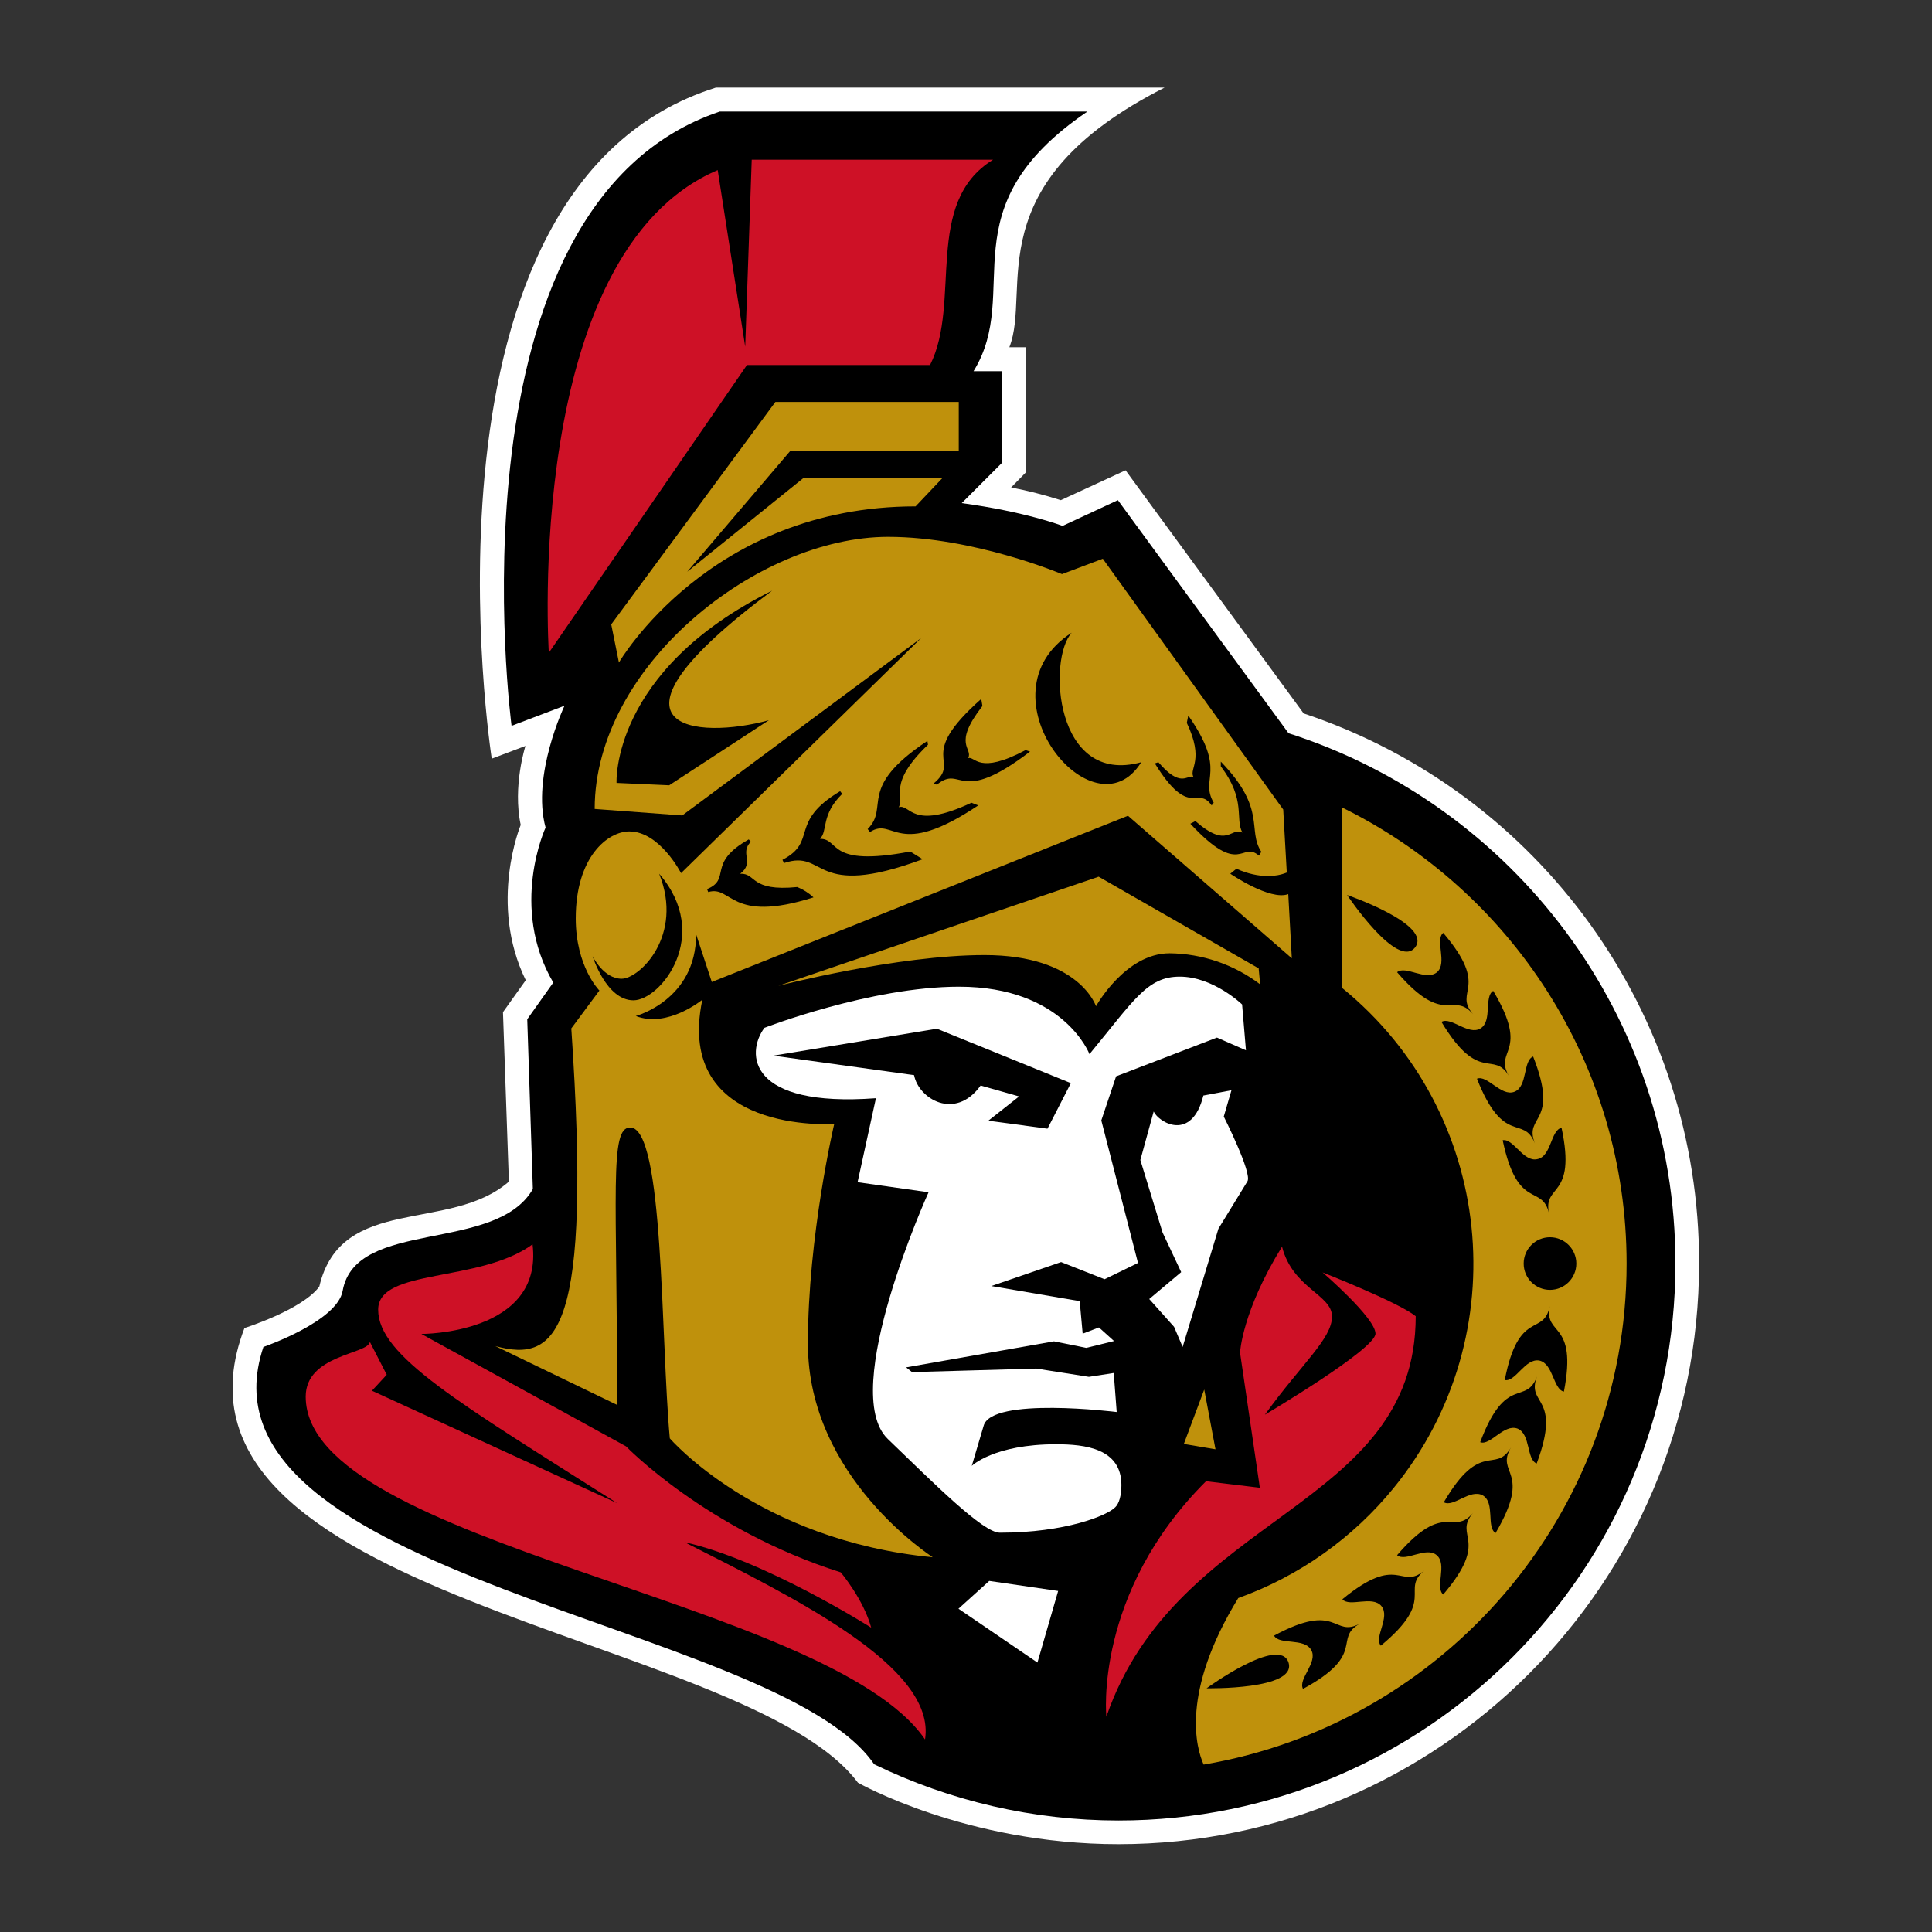
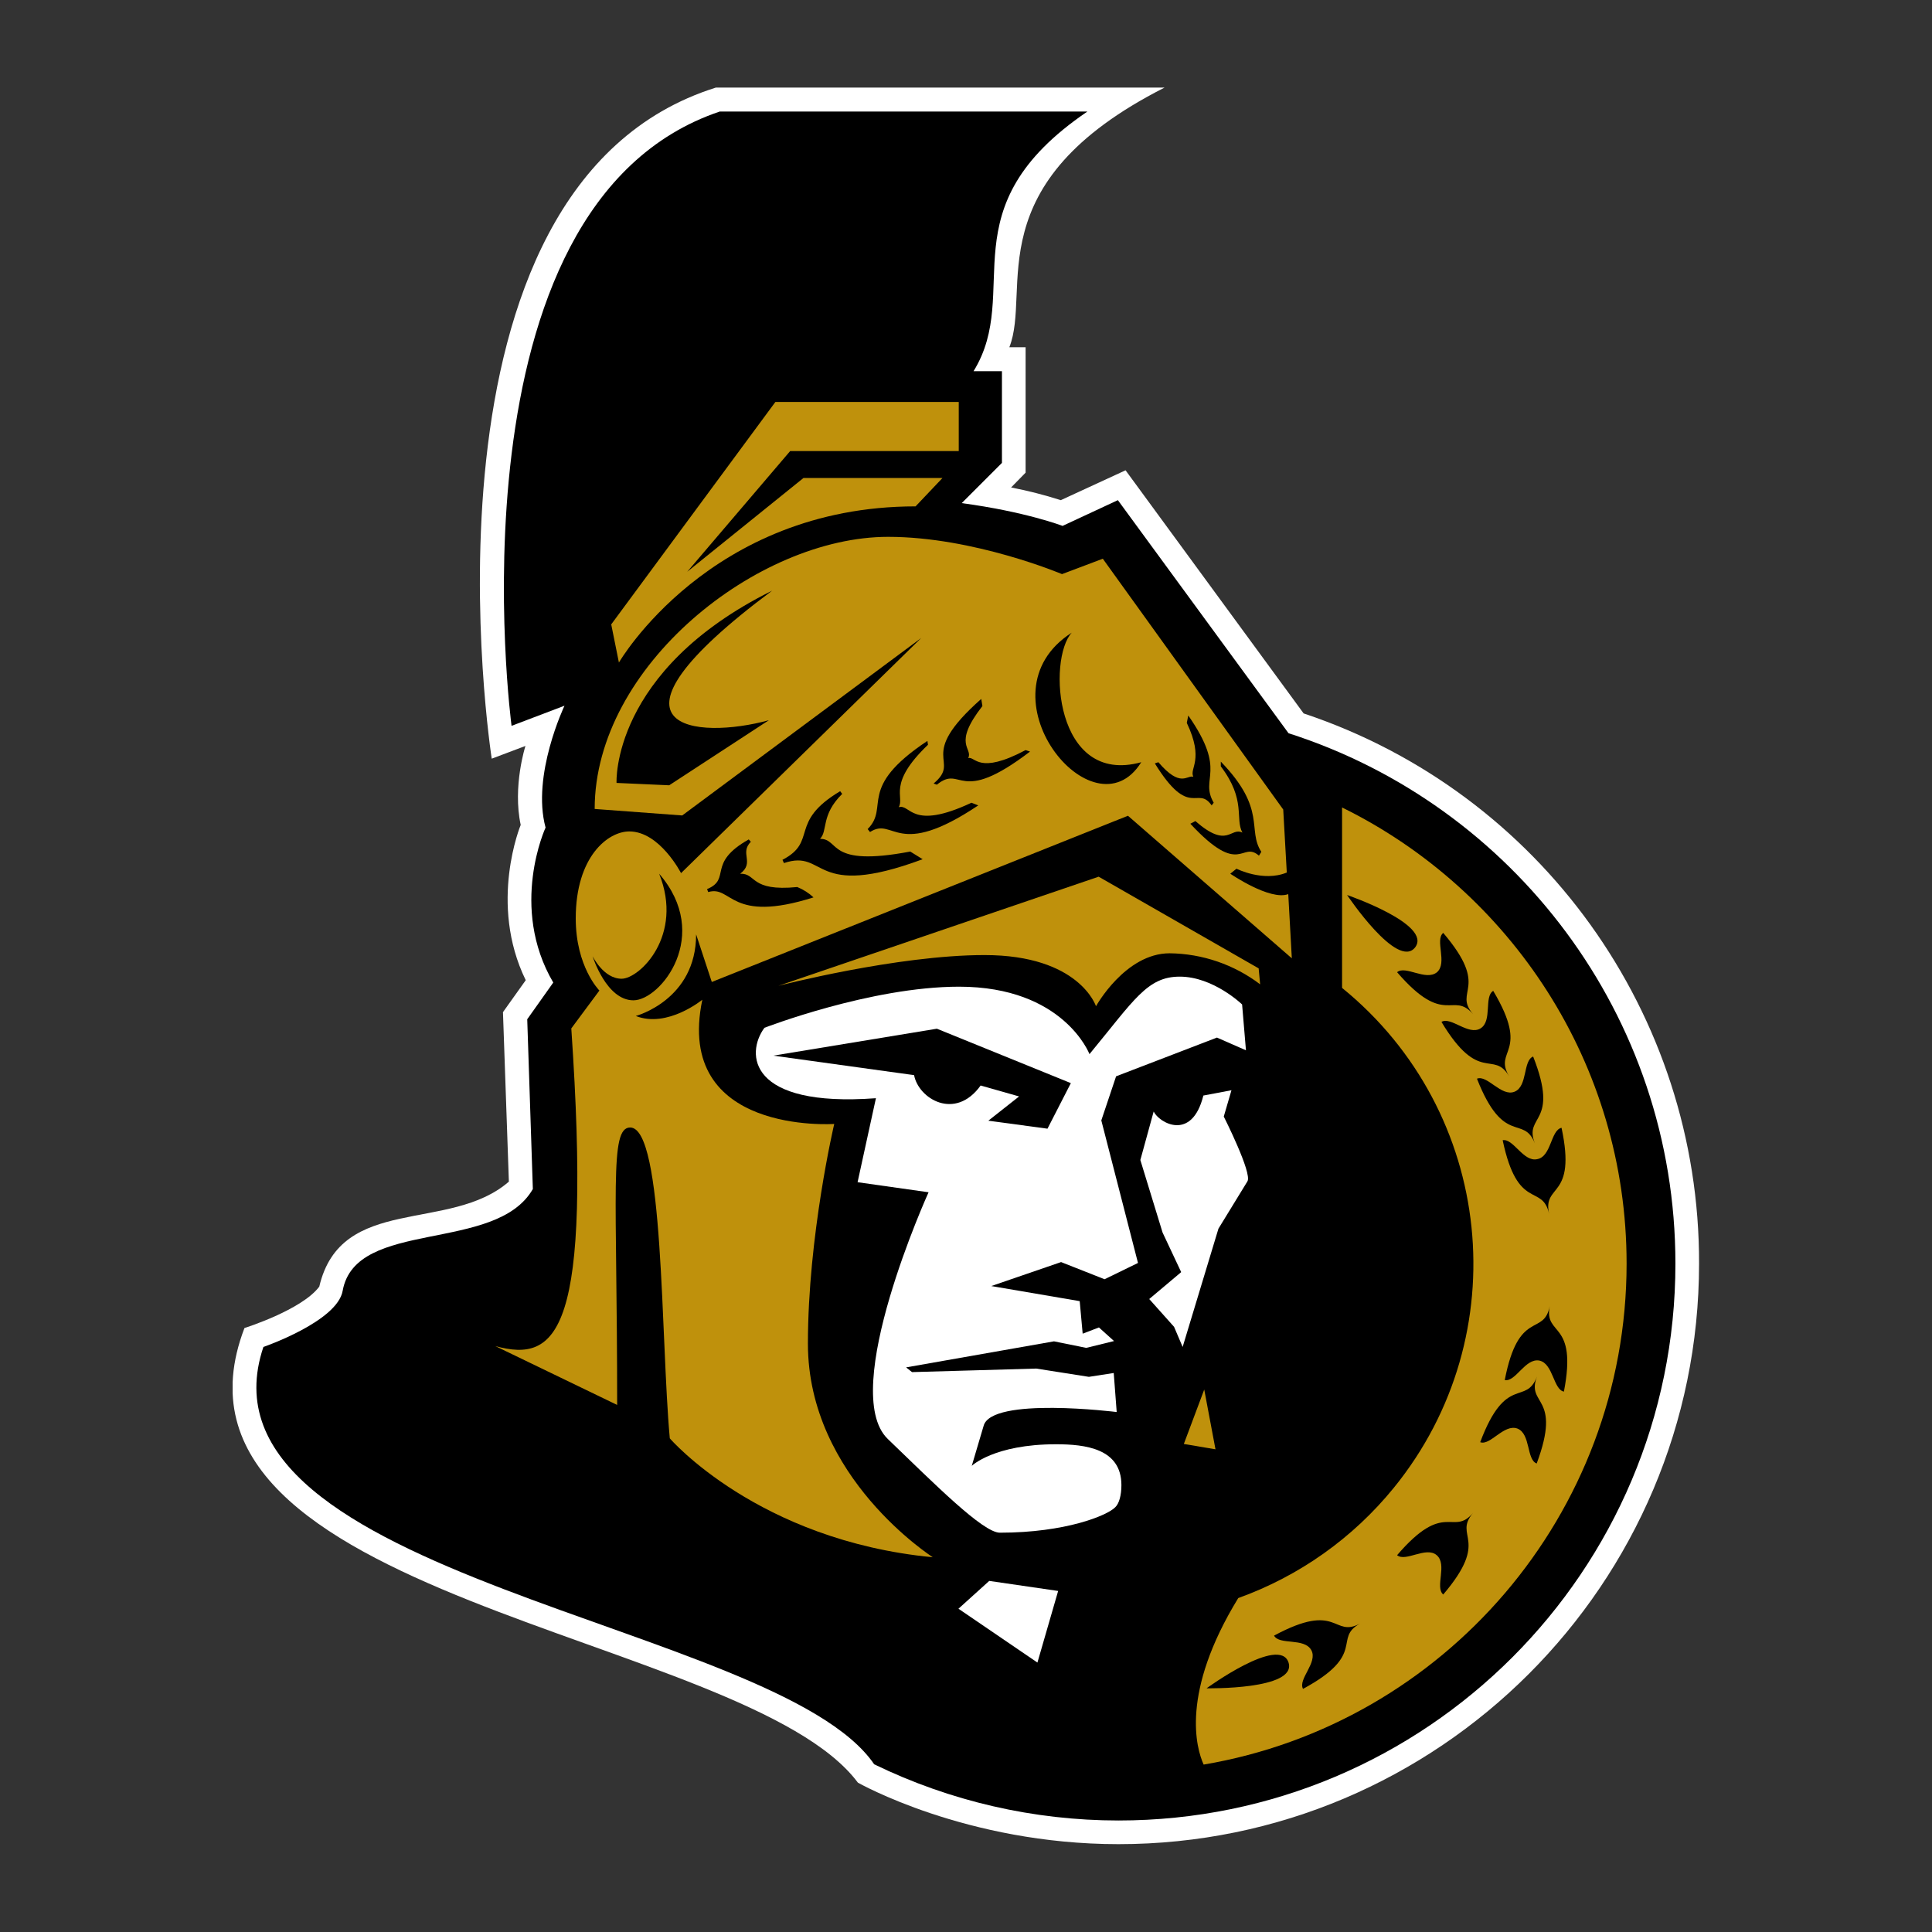
<svg xmlns="http://www.w3.org/2000/svg" xmlns:xlink="http://www.w3.org/1999/xlink" version="1.1" id="Layer_1" x="0px" y="0px" width="300px" height="300px" viewBox="0 0 300 300" enable-background="new 0 0 300 300" xml:space="preserve">
  <rect x="0" y="0" width="300" height="300" fill="#333333" stroke="none" />
  <title>Ottawa Senators</title>
  <g>
    <g>
      <g>
        <defs>
          <rect id="SVGID_1_" x="36.123" y="13.597" width="227.754" height="272.807" />
        </defs>
        <clipPath id="SVGID_2_">
          <use xlink:href="#SVGID_1_" overflow="visible" />
        </clipPath>
        <g clip-path="url(#SVGID_2_)">
          <path fill="#FFFFFF" d="M202.428,110.779l-27.65-37.751l-10.058,4.637c-2.531-0.809-5.107-1.469-7.716-1.973l2.252-2.297V53.922      h-2.528c3.539-8.91-5.328-25.399,24.111-40.325h-69.67C62.439,28.891,76.356,117.806,76.356,117.806l5.234-1.975      c0,0-2.021,6.292-0.735,12.262c0,0-5.051,12.171,0.781,24.112l-3.536,4.961l0.918,26.316      c-9.185,7.993-26.086,1.928-29.44,16.304c-2.709,3.628-11.619,6.431-11.619,6.431c-16.121,42.207,77.755,47.166,95.253,70.59      c0,0,16.763,9.553,40.462,9.553c49.691,0,90.155-40.415,90.155-90.155C263.923,157.469,239.171,123.036,202.428,110.779z" />
        </g>
      </g>
    </g>
    <g>
      <g>
        <defs>
          <rect id="SVGID_3_" x="36.123" y="17.317" width="224.08" height="265.413" />
        </defs>
        <clipPath id="SVGID_4_">
          <use xlink:href="#SVGID_3_" overflow="visible" />
        </clipPath>
        <g clip-path="url(#SVGID_4_)">
          <path d="M200.084,113.856l-26.501-36.192l-8.587,3.997c0,0-5.741-2.205-15.663-3.537l6.248-6.247V57.639h-4.409      c7.669-12.444-4.409-25.304,17.681-40.322h-57.086c-43.079,14.514-32.333,95.391-32.333,95.391l8.221-3.124      c0,0-5.144,10.793-2.939,18.923c0,0-5.695,12.308,1.194,24.064l-4.041,5.697l0.872,26.362c-5.74,10.01-27.51,4.544-29.53,15.797      c-0.827,4.778-12.309,8.727-12.309,8.727c-12.079,35.916,79.729,42.669,94.84,64.804c11.822,5.743,24.794,8.726,37.936,8.726      c47.763,0,86.48-38.718,86.48-86.481C260.156,157.671,234.941,125.016,200.084,113.856z" />
        </g>
      </g>
    </g>
-     <path fill="#CE1126" d="M205.366,197.581c0,0,8.22,7.072,8.22,9.508c0,2.433-17.177,12.585-17.177,12.585   c5.742-7.947,10.427-11.804,10.427-15.249c0-3.399-6.109-4.364-7.762-10.841c-6.201,10.013-6.522,16.443-6.522,16.443l3.078,20.99   l-8.36-1.011c-17.452,17.405-15.475,36.56-15.475,36.56c10.928-31.738,48.037-32.197,48.037-62.188   C217.076,202.174,205.366,197.581,205.366,197.581z M106.3,239.468c12.4,2.755,28.98,13.273,28.98,13.273   c-1.194-4.411-4.729-8.589-4.729-8.589c-20.851-6.614-33.343-19.565-33.343-19.565l-31.782-17.452c0,0,18.968,0.092,17.269-13.917   c-8.22,6.02-23.973,3.676-23.973,10.15c0,7.166,12.493,14.422,37.109,30.038l-38.074-17.454l2.296-2.481l-2.617-5.096   c-0.276,1.929-9.966,1.973-9.966,8.495c0,22.963,81.292,31.508,96.17,53.231C145.431,258.803,123.201,248.055,106.3,239.468   L106.3,239.468z M115.715,53.829l-4.271-27.419c-30.267,12.905-26.225,74.954-26.225,74.954l30.772-44.688h28.429   c4.915-9.736-1.102-25.214,9.782-31.875h-37.475L115.715,53.829z" />
    <path fill="#FFFFFF" d="M171.517,198.64l5.189-2.529l-5.695-22.135l2.296-6.846l15.663-6.016l4.501,1.975l-0.598-7.118   c0,0-4.454-4.319-9.69-4.319c-5.052,0-7.074,3.63-14.009,12.033c0,0-3.997-10.472-20.254-10.472   c-13.732,0-30.221,6.385-30.221,6.385c-2.939,3.996-2.526,12.401,17.315,10.932l-2.849,13.043l11.023,1.562   c0,0-14.008,30.862-6.339,38.303c7.303,7.025,14.788,14.558,17.407,14.558c10.194,0,16.671-2.663,17.913-3.948   c0.596-0.551,0.963-1.838,0.963-3.443c0-5.695-5.648-6.341-10.148-6.341c-9.646,0-13.089,3.354-13.089,3.354l1.837-6.201   c1.194-4.59,20.668-2.157,20.668-2.157l-0.461-6.062l-3.857,0.598l-8.175-1.285l-19.291,0.55l-0.917-0.735l22.963-4.043   l5.008,1.014l4.316-1.059l-2.344-2.112l-2.526,0.966l-0.46-5.051l-13.73-2.344l10.838-3.722L171.517,198.64z" />
    <path fill="#FFFFFF" d="M148.829,249.801l12.262,8.36l3.217-11.118l-10.701-1.56L148.829,249.801z M191.221,169.291l-4.364,0.825   c-1.791,7.212-6.889,4.226-7.716,2.479l-2.068,7.531l3.448,11.253l2.893,6.155l-4.962,4.178l3.857,4.317l1.332,3.124l5.559-18.368   l4.502-7.35c0.779-1.241-3.675-10.059-3.675-10.059L191.221,169.291z" />
    <path fill="#BF910C" d="M142.169,78.629l4.181-4.408h-21.587l-18.05,14.559l15.983-18.738h26.179v-7.625h-28.474l-25.49,34.538   l1.194,5.923C96.105,102.879,110.158,78.629,142.169,78.629z M195.444,150.368l-24.846-14.236l-49.739,16.947   c0,0,18.417-4.777,32.012-4.777c14.741,0,17.315,7.944,17.315,7.944s4.546-8.22,11.435-8.22c5.08,0.057,10.007,1.748,14.053,4.82   L195.444,150.368z" />
    <path fill="#BF910C" d="M208.397,125.384v28.016c23.651,19.208,27.255,53.954,8.047,77.606   c-6.342,7.811-14.701,13.737-24.169,17.142c-9.003,14.698-6.522,23.331-5.373,25.856c37.2-6.293,65.675-38.761,65.675-77.8   C252.579,165.158,234.528,138.243,208.397,125.384z M186.993,215.768l-3.168,8.45l4.915,0.828L186.993,215.768z M125.452,208.65   c0-16.764,4.087-34.124,4.087-34.124s-24.892,1.744-20.483-19.289c0,0-5.419,4.454-10.333,2.524c0,0,9.37-2.479,9.37-12.676   l2.435,7.396l64.619-25.811l25.446,22.136l-0.552-9.967c-2.847,1.057-9.003-3.169-9.003-3.169l0.964-0.78   c0,0,4.134,2.112,7.809,0.597l-0.552-9.783l-28.015-38.946l-6.337,2.39c0,0-13.686-5.788-27.005-5.788   c-20.301,0-45.561,20.07-45.561,42.254l13.594,1.009l37.11-27.556l-37.293,36.512c0,0-3.306-6.476-8.038-6.476   c-3.306,0-8.313,3.904-8.313,13.502c0,7.533,3.673,11.206,3.673,11.206l-4.363,5.879c3.215,47.168-2.112,51.989-11.802,49.327   l18.922,9.139c0-33.021-1.24-43.08,2.021-43.08c5.283,0,4.73,32.837,6.154,48.27c0,0,13.639,15.845,40.83,18.463   C144.833,241.763,125.452,229.5,125.452,208.65L125.452,208.65z" />
    <path d="M143.271,133.42l-1.928-1.193c-13.044,2.48-10.839-1.976-14.009-1.976c1.24-1.24,0.093-3.673,3.444-6.979l-0.321-0.414   c-8.083,4.823-3.398,7.762-8.956,10.655l0.23,0.506C128.391,131.767,125.956,139.851,143.271,133.42z" />
    <path d="M102.352,135.671c3.857,9.6-3.033,16.306-5.833,16.306c-2.802,0-4.5-3.491-4.5-3.491s2.112,6.843,6.337,6.843   C102.581,155.328,110.617,145.224,102.352,135.671z M126.325,139.345c-0.739-0.684-1.594-1.227-2.526-1.607   c-7.395,0.736-6.293-2.158-8.864-2.066c2.298-1.744-0.138-3.168,1.654-4.96l-0.321-0.367c-6.615,3.719-2.618,6.107-6.477,7.715   l0.184,0.459C113.694,137.417,113.281,143.479,126.325,139.345z M151.905,125.062l-1.056-0.413   c-9.417,4.41-9.417,0.137-11.298,0.689c0.963-1.607-1.838-3.582,4.546-9.69l-0.091-0.598c-11.068,7.349-5.786,10.195-9.278,13.688   l0.368,0.459C138.862,126.761,139.139,133.604,151.905,125.062z" />
    <path d="M185.617,127.496l-0.781,0.413c7.854,8.451,7.901,2.572,10.655,4.96l0.366-0.597c-2.25-3.445,0.92-6.567-6.291-14.008   v0.734c3.995,5.282,2.157,8.083,3.354,10.288C191.035,128.369,190.669,131.905,185.617,127.496z M177.213,118.356   c-13.457,3.72-14.561-16.028-10.794-20.115C151.584,107.748,169.817,130.251,177.213,118.356z M119.895,91.719   c-25.076,12.447-24.159,29.853-24.159,29.853l8.177,0.367l15.476-10.104C108.367,114.867,90.686,113.488,119.895,91.719   L119.895,91.719z M159.943,116.704l-0.688-0.23c-7.35,3.903-7.809,0.918-8.911,1.24c0.782-1.607-2.525-2.021,2.205-8.083   l-0.183-1.102c-10.335,9.138-2.94,9.415-7.395,13.134l0.504,0.185C149.426,118.632,148.691,125.292,159.943,116.704   L159.943,116.704z" />
    <path d="M240.639,202.817c-0.919,4.776-4.822,0.32-6.983,11.481c1.702,0.322,3.169-3.442,5.374-3.029   c2.159,0.457,2.159,4.498,3.813,4.82C245.002,204.93,239.72,207.592,240.639,202.817z M188.143,125.062l0.321-0.413   c-2.25-3.902,2.204-4.73-3.95-13.548l-0.229,1.147c2.753,5.787,0.367,7.028,1.01,8.359c-1.01-0.276-1.975,1.791-5.422-2.251   l-0.549,0.184C184.744,127.312,185.938,121.893,188.143,125.062L188.143,125.062z" />
-     <path d="M244.771,196.204c0,2.258-1.83,4.087-4.087,4.087c-2.258,0-4.088-1.829-4.088-4.087s1.83-4.087,4.088-4.087   C242.938,192.122,244.767,193.949,244.771,196.204z" />
-     <path d="M234.62,224.77c-2.481,4.179-4.685-1.331-10.425,8.497c1.471,0.872,4.088-2.159,6.061-1.057   c1.933,1.15,0.507,4.961,1.977,5.833C238.02,228.215,232.141,228.948,234.62,224.77z M208.443,248.33   c1.101,1.286,4.636-0.643,6.061,1.058c1.425,1.744-1.193,4.82-0.091,6.153c8.772-7.258,2.983-8.542,6.75-11.665   C217.396,246.999,217.261,241.075,208.443,248.33L208.443,248.33z" />
    <path d="M223.829,158.68c5.879,9.783,8.037,4.273,10.515,8.452c-2.525-4.179,3.354-3.491-2.478-13.271   c-1.47,0.87-0.093,4.685-1.977,5.831C228.007,160.842,225.297,157.808,223.829,158.68z M233.335,177.054   c2.344,11.157,6.154,6.657,7.21,11.432c-1.056-4.774,4.318-2.203,1.93-13.362c-1.699,0.367-1.562,4.454-3.766,4.867   C236.549,180.496,234.989,176.731,233.335,177.054L233.335,177.054z M216.939,241.49c1.332,1.101,4.5-1.427,6.155,0   c1.698,1.467-0.323,4.957,1.009,6.105c7.394-8.681,1.469-8.956,4.64-12.678C225.572,238.64,224.38,232.808,216.939,241.49z" />
    <path d="M197.834,253.979c0.825,1.518,4.685,0.276,5.785,2.253c1.059,1.93-2.11,4.5-1.286,6.017   c10.013-5.418,4.596-7.809,8.866-10.15C206.929,254.395,207.891,248.561,197.834,253.979z M219.741,147.107   c2.708-3.583-10.563-8.13-10.563-8.13S216.983,150.644,219.741,147.107L219.741,147.107z M228.743,157.486   c-3.171-3.676,2.754-3.95-4.64-12.629c-1.332,1.102,0.689,4.638-0.962,6.106c-1.747,1.426-4.87-1.101-6.202,0   C224.38,159.6,225.572,153.811,228.743,157.486L228.743,157.486z M238.662,213.749c-1.743,4.593-4.82-0.461-8.817,10.194   c1.562,0.596,3.675-2.895,5.789-2.112c2.064,0.825,1.375,4.82,2.982,5.42C242.612,216.551,236.919,218.342,238.662,213.749z    M229.341,167.499c4.179,10.609,7.208,5.512,8.999,10.058c-1.791-4.546,3.906-2.893-0.275-13.502   c-1.606,0.642-0.826,4.639-2.893,5.467C233.107,170.347,230.948,166.855,229.341,167.499L229.341,167.499z" />
    <path d="M120.079,163.919l21.86,3.028c0.689,3.675,6.384,7.118,10.334,1.609l5.971,1.698l-4.777,3.767l9.186,1.24l3.629-7.073   l-20.805-8.451L120.079,163.919z M187.361,262.156c0,0,14.054,0.272,12.723-3.995C198.707,253.888,187.361,262.156,187.361,262.156   z" />
  </g>
</svg>